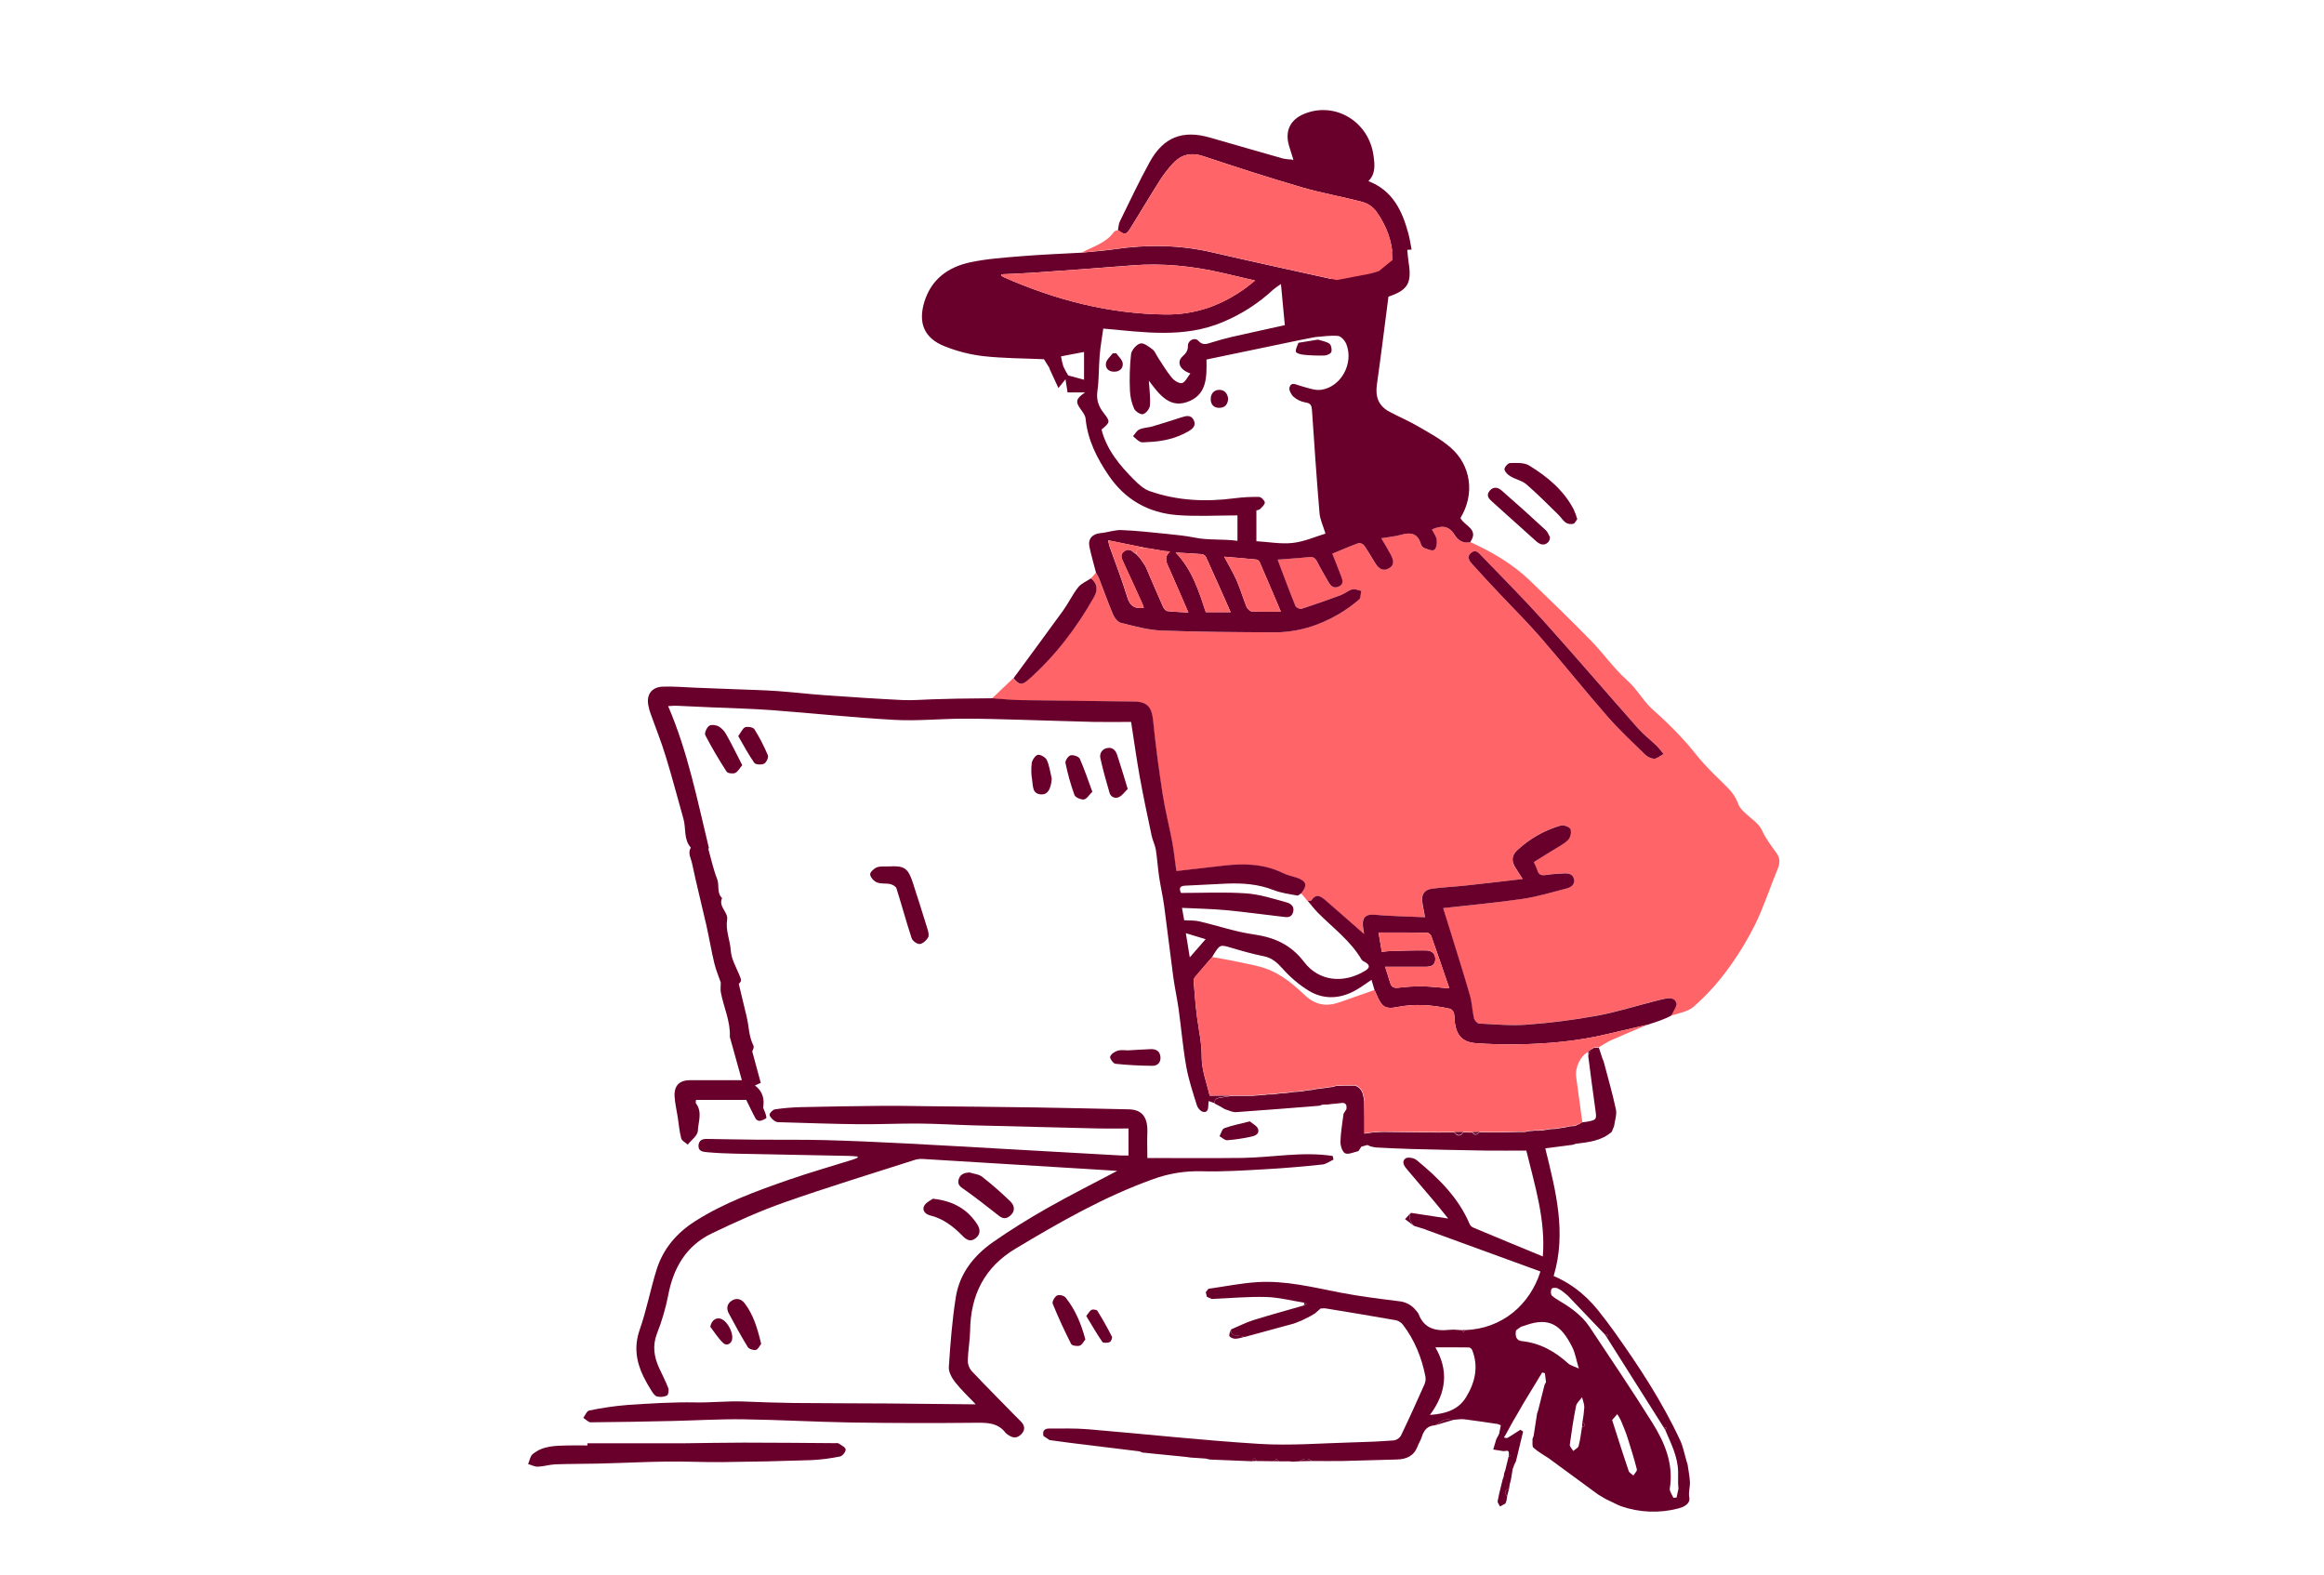
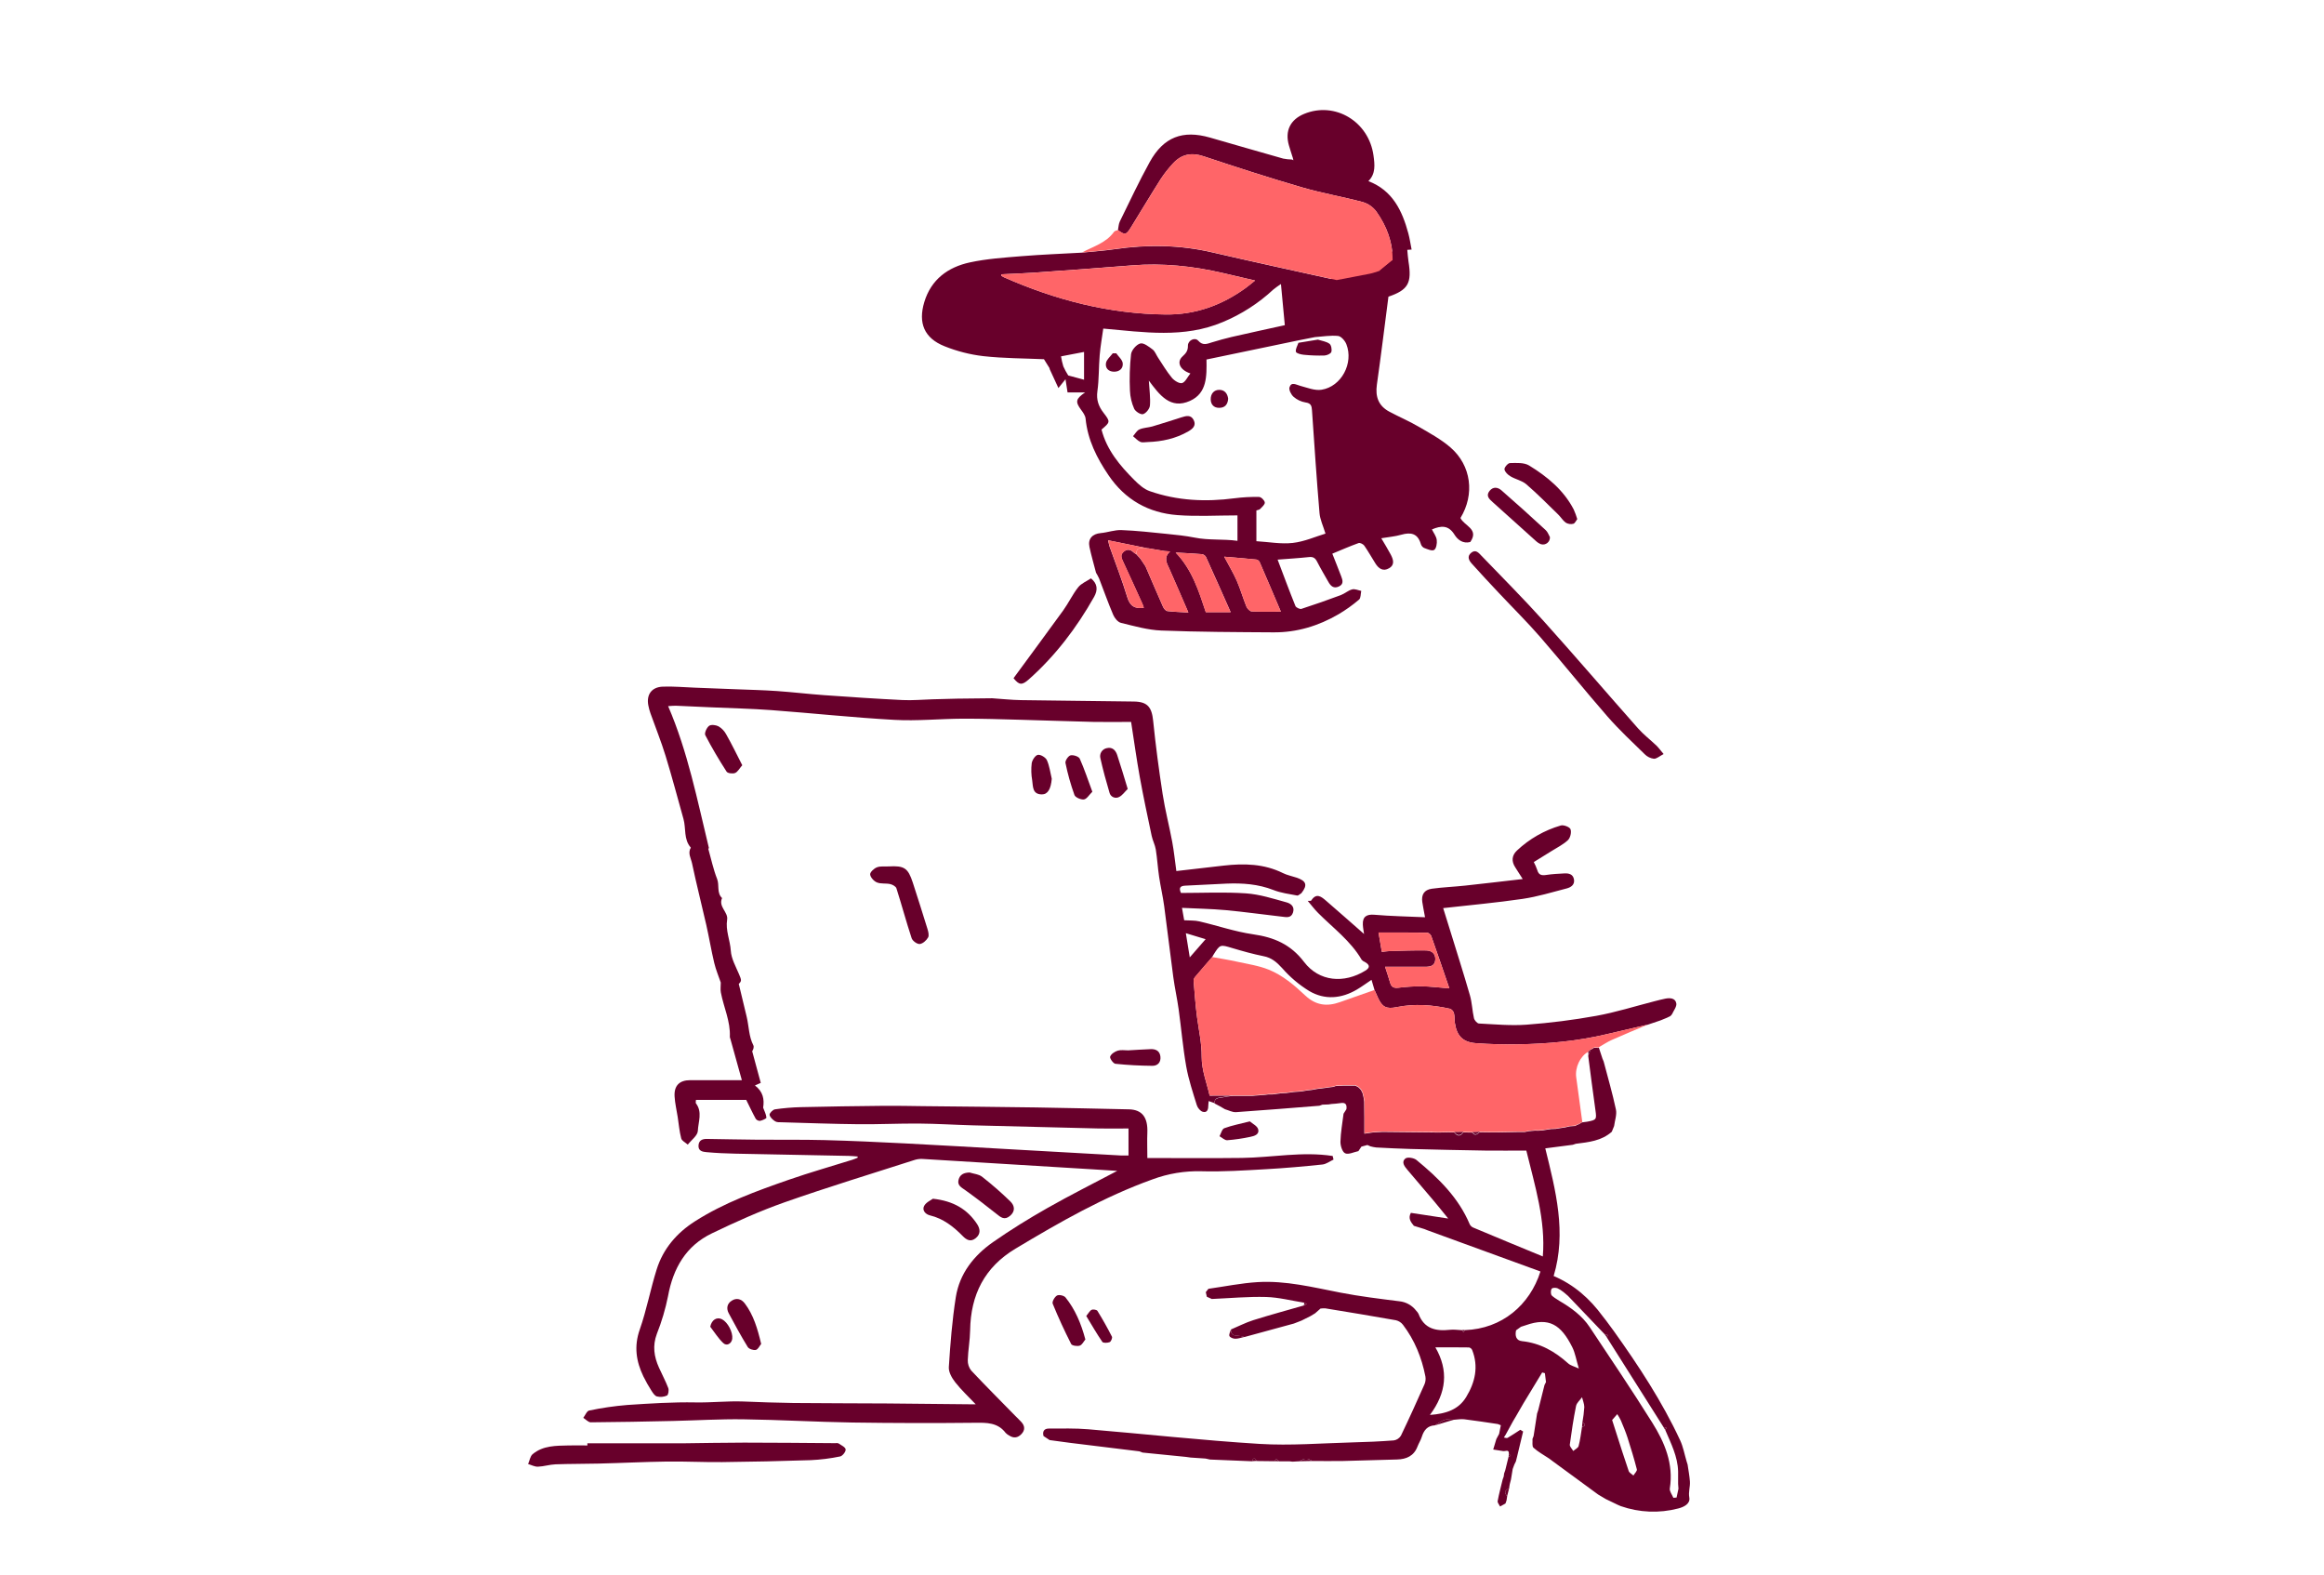
<svg xmlns="http://www.w3.org/2000/svg" width="763" height="517" viewBox="0 0 763 517" fill="none">
  <g clip-path="url(#clip0_2401_19774)">
    <path d="M436.731 97.43L437.255 88.749L459.033 81.939L461.502 88.749L459.482 92.641L450.352 96.832L436.731 97.43Z" fill="#68002B" />
-     <path d="M358.174 189.859L359.798 187.998C360.18 188.622 360.523 189.268 360.827 189.932C362.367 193.899 363.78 197.921 365.449 201.834C365.901 202.902 366.964 204.211 367.978 204.462C372.344 205.53 376.769 206.805 381.218 206.982C393.493 207.474 405.793 207.499 418.088 207.577C425.707 207.622 432.804 205.456 439.365 201.671C441.763 200.259 444.034 198.642 446.153 196.838C446.768 196.321 446.645 194.948 446.881 193.968C445.897 193.781 444.779 193.26 443.888 193.476C442.579 193.826 441.472 194.869 440.177 195.351C435.895 196.946 431.589 198.467 427.238 199.87C426.706 200.037 425.461 199.451 425.269 198.93C423.236 193.949 421.376 188.909 419.407 183.687C422.852 183.416 426.327 183.194 429.743 182.845C431.141 182.692 431.795 183.229 432.391 184.395C433.543 186.654 434.852 188.825 436.097 191.045C436.855 192.379 437.83 193.279 439.488 192.521C441.147 191.763 440.788 190.469 440.291 189.184C439.306 186.674 438.322 184.169 437.367 181.733C440.236 180.546 443.081 179.301 445.995 178.248C446.487 178.076 447.511 178.597 447.86 179.099C449.17 180.975 450.287 182.988 451.508 184.927C452.585 186.65 454.077 187.649 456.026 186.502C457.975 185.355 457.37 183.549 456.518 181.969C455.583 180.197 454.515 178.524 453.442 176.668C455.819 176.264 457.97 176.097 460.003 175.516C463.094 174.63 465.372 175.024 466.401 178.469C466.473 178.749 466.6 179.012 466.774 179.242C466.948 179.473 467.166 179.667 467.415 179.813C468.518 180.231 470.043 180.95 470.787 180.512C471.53 180.074 471.771 178.322 471.653 177.224C471.5 176.033 470.629 174.931 470.068 173.779C473.075 172.494 475.521 172.302 477.451 175.452C478.524 177.18 480.256 178.509 482.653 177.913C489.834 181.171 496.597 185.099 502.311 190.592C509.039 197.059 515.748 203.551 522.269 210.225C526.418 214.468 529.864 219.454 534.274 223.372C537.64 226.359 539.604 230.371 542.99 233.265C546.31 236.178 549.469 239.268 552.455 242.523C554.887 245.097 556.978 247.991 559.346 250.609C561.59 253.07 563.987 255.408 566.389 257.731C568.225 259.503 569.756 261.334 570.666 263.859C571.257 265.503 572.906 266.871 574.323 268.087C575.972 269.499 577.645 270.671 578.625 272.841C579.781 275.391 581.578 277.68 583.217 279.973C584.477 281.716 584.438 283.31 583.63 285.24C581.101 291.328 579.097 297.667 576.188 303.564C573.491 308.939 570.322 314.065 566.719 318.881C563.573 323.12 559.984 327.012 556.014 330.491C554.045 332.214 550.885 332.573 548.267 333.553C548.5 333.351 548.704 333.117 548.872 332.859C549.404 331.687 550.447 330.398 550.26 329.345C549.955 327.602 548.208 327.484 546.652 327.794C545.446 328.035 544.255 328.35 543.069 328.655C536.705 330.28 530.41 332.273 523.962 333.444C516.418 334.803 508.809 335.767 501.164 336.334C495.967 336.722 490.696 336.22 485.464 335.955C484.868 335.925 483.987 334.896 483.825 334.193C483.259 331.732 483.204 329.128 482.506 326.711C480.424 319.476 478.125 312.305 475.91 305.109L473.749 298.076C482.609 297.091 491.232 296.309 499.776 295.054C504.698 294.33 509.502 292.854 514.33 291.609C515.704 291.249 516.998 290.452 516.693 288.655C516.388 286.859 515.015 286.578 513.518 286.687C511.55 286.805 509.581 286.893 507.651 287.179C506.175 287.41 505.112 287.277 504.649 285.604C504.334 284.694 503.95 283.809 503.502 282.956C505.584 281.671 507.504 280.495 509.408 279.299C511.21 278.162 513.188 277.202 514.695 275.75C515.472 274.997 515.905 273.156 515.531 272.177C515.251 271.434 513.257 270.676 512.337 270.951C506.971 272.535 502.054 275.365 497.99 279.21C496.267 280.849 496.119 282.759 497.443 284.767C498.177 285.884 498.881 287.026 499.87 288.577C493.289 289.33 487.137 290.053 480.985 290.727C477.333 291.121 473.651 291.244 470.024 291.756C467.513 292.111 466.544 293.725 466.908 296.151C467.125 297.584 467.4 299.011 467.804 301.118C462.065 300.862 456.607 300.768 451.183 300.301C448.658 300.079 447.245 300.901 447.383 303.524C447.432 304.617 447.659 305.7 447.782 306.61C443.613 302.958 439.469 299.287 435.275 295.669C433.735 294.34 432.105 293.026 430.447 295.625C430.319 295.827 429.689 295.713 429.29 295.743L427.193 293.282C429.29 290.59 428.872 289.261 425.569 288.153C424.093 287.661 422.537 287.341 421.14 286.677C414.928 283.601 408.372 283.463 401.698 284.216C396.599 284.787 391.505 285.387 386.145 286.007C385.697 282.769 385.372 279.545 384.782 276.37C383.797 271.153 382.454 266 381.646 260.758C380.416 252.775 379.348 244.752 378.536 236.715C378.083 232.241 376.72 230.43 372.246 230.361C359.882 230.174 347.518 230.1 335.154 229.898C331.99 229.849 328.83 229.499 325.67 229.288C328 227.07 330.329 224.851 332.659 222.633C334.505 224.902 335.405 225.04 337.674 223.027C346.406 215.27 353.37 206.106 359.099 195.957C360.512 193.624 360.345 191.586 358.174 189.859ZM546.19 247.523C545.072 246.194 544.526 245.417 543.852 244.772C541.839 242.852 539.599 241.14 537.763 239.067C527.427 227.378 517.264 215.511 506.824 203.901C500.214 196.557 493.235 189.549 486.374 182.432C485.523 181.546 484.484 180.256 483.032 181.447C481.58 182.638 482.304 184.016 483.268 185.089C486.143 188.293 489.086 191.443 492.039 194.589C496.597 199.446 501.356 204.137 505.722 209.162C513.179 217.751 520.281 226.645 527.762 235.209C531.577 239.574 535.844 243.546 539.998 247.602C540.804 248.415 541.859 248.935 542.995 249.079C543.901 249.113 544.846 248.222 546.19 247.523Z" fill="#FF6568" />
    <path d="M482.704 177.928C480.307 178.539 478.575 177.21 477.502 175.467C475.533 172.317 473.107 172.514 470.119 173.794C470.68 174.936 471.551 176.038 471.704 177.239C471.847 178.337 471.556 180.099 470.838 180.527C470.119 180.955 468.569 180.246 467.466 179.828C467.217 179.682 466.999 179.488 466.825 179.257C466.651 179.027 466.525 178.764 466.452 178.484C465.409 175.039 463.13 174.655 460.054 175.531C458.021 176.112 455.87 176.279 453.493 176.683C454.566 178.519 455.634 180.212 456.569 181.984C457.406 183.569 458.046 185.35 456.077 186.517C454.108 187.683 452.632 186.665 451.559 184.942C450.338 183.003 449.221 181.004 447.912 179.114C447.562 178.622 446.524 178.091 446.046 178.263C443.132 179.316 440.288 180.561 437.418 181.748C438.373 184.184 439.387 186.669 440.342 189.199C440.834 190.484 441.218 191.778 439.54 192.536C437.861 193.294 436.906 192.379 436.148 191.06C434.898 188.855 433.594 186.669 432.442 184.41C431.847 183.244 431.192 182.707 429.794 182.86C426.349 183.229 422.904 183.431 419.458 183.702C421.427 188.904 423.292 193.944 425.305 198.925C425.517 199.447 426.782 200.032 427.274 199.865C431.625 198.462 435.932 196.941 440.214 195.347C441.508 194.855 442.616 193.821 443.925 193.472C444.816 193.235 445.894 193.757 446.917 193.964C446.696 194.948 446.804 196.316 446.189 196.833C444.07 198.637 441.799 200.254 439.402 201.666C432.841 205.471 425.743 207.637 418.124 207.573C405.82 207.494 393.515 207.459 381.255 206.977C376.825 206.8 372.395 205.525 368.015 204.457C367.001 204.206 365.938 202.897 365.485 201.829C363.812 197.916 362.404 193.895 360.863 189.928C360.56 189.263 360.216 188.617 359.835 187.993C359.111 185.168 358.284 182.368 357.679 179.518C357.118 176.855 358.663 175.236 361.375 174.99C363.669 174.788 365.948 173.907 368.212 174.005C373.163 174.193 378.11 174.754 383.046 175.251C386.113 175.561 389.199 175.871 392.216 176.471C396.887 177.407 401.621 176.875 406.278 177.534V169.182C399.535 169.182 392.988 169.586 386.516 169.084C377.071 168.355 369.403 164.053 363.979 156.055C360.115 150.371 357.088 144.395 356.414 137.416C356.311 136.383 355.543 135.349 354.893 134.463C353.018 131.889 353.126 130.954 356.252 128.818H350.493C350.227 127.12 350.001 125.801 349.819 124.482L350.769 124.565L350.611 123.217L355.907 124.644V115.529L348.352 116.976C348.522 118.092 348.774 119.194 349.105 120.273C349.567 121.295 350.101 122.282 350.705 123.227C350.744 123.674 350.769 124.122 350.793 124.565L349.809 124.501L347.491 127.376C346.3 124.787 345.423 122.872 344.537 120.977H344.656L342.746 117.916C336.2 117.625 329.481 117.645 322.847 116.907C318.474 116.394 314.189 115.301 310.104 113.658C303.435 111.001 301.383 106.039 303.46 99.154C305.709 91.707 311.246 87.691 318.402 86.14C323.954 84.934 329.723 84.565 335.398 84.093C341.993 83.551 348.613 83.31 355.218 82.936C358.791 82.567 362.384 82.321 365.938 81.804C376.667 80.239 387.299 80.367 397.93 82.833C411.554 85.993 425.227 88.936 438.88 91.973C438.27 93.641 439.18 94.586 440.603 94.837C442.428 95.214 444.298 95.32 446.155 95.152C448.074 94.906 449.925 94.079 451.741 93.523C452.642 93.523 453.769 93.833 454.576 93.459C456.175 92.716 457.529 91.49 459.109 90.654C460.807 89.733 460.748 88.316 460.33 86.869C459.877 85.318 458.651 85.043 457.209 85.451C457.293 79.496 455.24 74.19 451.864 69.44C450.767 67.959 449.219 66.873 447.454 66.344C440.819 64.568 434.012 63.416 427.427 61.491C416.599 58.332 405.844 54.852 395.129 51.283C391.118 49.95 387.875 50.634 385.113 53.656C383.597 55.275 382.224 57.022 381.009 58.878C377.676 64.135 374.487 69.48 371.219 74.771C369.742 77.143 369.25 77.232 367.04 75.524C367.237 74.574 367.242 73.555 367.656 72.694C370.865 66.172 373.946 59.572 377.455 53.213C382.003 44.969 388.283 42.582 397.28 45.17C405.288 47.469 413.286 49.797 421.299 52.061C422.237 52.244 423.189 52.344 424.144 52.361L424.636 52.608C424.582 52.361 424.528 52.115 424.469 51.874C424.031 50.476 423.563 49.093 423.16 47.691C421.811 42.965 423.612 39.269 428.16 37.389C438.27 33.21 449.393 39.85 450.934 51.023C451.347 54.015 451.706 57.042 449.26 59.454C457.229 62.515 460.364 69.165 462.382 76.636C462.835 78.314 463.076 80.047 463.45 81.922L462.032 82.016C462.165 83.305 462.224 84.6 462.431 85.87C463.583 92.977 462.288 95.172 455.841 97.387C454.576 107.122 453.409 116.71 452.046 126.273C451.485 130.245 452.597 133.247 456.141 135.133C459.306 136.831 462.638 138.228 465.744 140.054C469.337 142.146 473.072 144.164 476.188 146.856C483.078 152.807 484.225 162.287 479.49 170.034C480.672 172.618 485.726 173.631 482.704 177.928ZM374.084 183.022L374.039 182.978L374.531 183.564L374.467 183.505L375.097 184.425L376.082 185.902C377.991 190.331 379.877 194.761 381.84 199.191C382.096 199.772 382.707 200.529 383.233 200.593C385.438 200.869 387.663 200.913 390.153 201.056C388.003 196.1 386.004 191.444 383.952 186.817C383.11 184.912 381.865 183.072 384.154 181.019L382.323 180.886L377.071 179.995C376.934 179.954 376.79 179.943 376.648 179.961L363.782 177.347C364.023 178.332 364.117 178.858 364.274 179.37C366.243 184.927 368.394 190.42 370.102 196.051C370.993 199.004 372.612 199.919 375.516 199.496C375.353 199.004 375.23 198.561 375.024 198.133C372.956 193.585 370.904 189.032 368.792 184.509C368.207 183.259 367.611 182.112 369.019 181.019C370.427 179.927 371.445 180.616 372.464 181.566C372.659 181.714 372.866 181.844 373.084 181.954L373.522 182.447L374.084 183.022ZM431.704 110.661L426.211 111.744L396.104 118.014C396.188 123.468 396.321 129.064 390.69 131.594C384.237 134.493 380.684 129.625 377.179 124.939C377.352 127.892 377.74 130.526 377.539 133.1C377.46 134.158 376.269 135.659 375.284 135.95C374.512 136.176 372.769 135.078 372.361 134.163C371.531 132.299 371.062 130.295 370.978 128.257C370.787 124.262 370.907 120.258 371.337 116.282C371.5 114.933 373.094 113.092 374.374 112.748C375.481 112.453 377.194 113.801 378.41 114.717C379.207 115.317 379.581 116.464 380.172 117.35C381.648 119.594 383.036 121.947 384.744 124.014C385.517 124.949 387.171 125.983 388.081 125.751C389.149 125.456 389.843 123.783 390.823 122.587C387.318 121.44 386.241 118.821 388.229 117.01C389.376 115.962 390.035 115.135 390.011 113.481C389.981 111.724 392.285 110.602 393.392 111.837C394.967 113.604 396.375 112.822 397.989 112.354C400.105 111.724 402.222 111.099 404.387 110.607C410.171 109.283 415.974 108.033 421.821 106.743C421.412 102.353 421.009 98.066 420.551 93.237C419.686 93.794 418.851 94.397 418.051 95.044C413.191 99.565 407.564 103.184 401.434 105.729C388.706 111.104 375.604 109.047 362.217 107.86C361.828 110.681 361.292 113.634 361.041 116.612C360.706 120.549 360.839 124.487 360.292 128.385C359.894 131.229 360.642 133.351 362.33 135.536C364.619 138.489 364.491 138.593 361.641 140.999C363.369 147.728 367.66 152.812 372.405 157.562C373.882 159.038 375.565 160.559 377.455 161.218C386.501 164.383 395.843 164.802 405.308 163.561C407.978 163.218 410.669 163.073 413.36 163.128C414.044 163.128 415.157 164.226 415.245 164.92C415.334 165.614 414.359 166.396 413.739 167.061C413.449 167.366 412.883 167.41 412.489 167.553V177.653C416.545 177.894 420.566 178.662 424.449 178.219C428.332 177.776 431.93 176.132 435.174 175.162C434.401 172.608 433.363 170.501 433.205 168.321C432.255 157.133 431.512 145.931 430.744 134.729C430.646 133.252 430.439 132.362 428.638 132.11C427.177 131.873 425.813 131.23 424.7 130.255C423.903 129.551 423.091 127.971 423.361 127.13C423.972 125.24 425.497 126.278 426.836 126.637C429.154 127.248 431.65 128.291 433.879 127.937C440.406 126.903 444.471 119.22 442.03 112.984C441.587 111.857 440.312 110.38 439.303 110.277C436.808 110.026 434.249 110.484 431.704 110.661ZM328.792 90.038C328.792 90.206 328.758 90.373 328.738 90.531C329.014 90.683 329.275 90.86 329.56 90.988C346.501 98.465 364.097 103.042 382.716 103.229C392.511 103.327 401.188 100.182 409.029 94.478C409.915 93.833 410.751 93.119 412.056 92.086C408.118 91.165 404.826 90.378 401.508 89.625C391.664 87.336 381.678 86.293 371.539 87.12C360.711 88.006 349.838 88.764 338.986 89.531C335.609 89.768 332.203 89.871 328.802 90.038H328.792ZM401.917 182.742C403.438 185.611 404.914 188.048 406.046 190.617C407.252 193.378 408.074 196.307 409.211 199.102C409.487 199.776 410.318 200.657 410.929 200.692C414.01 200.854 417.101 200.766 420.512 200.766C418.1 195.101 415.855 189.79 413.557 184.499C413.451 184.296 413.302 184.118 413.121 183.977C412.941 183.836 412.732 183.735 412.509 183.682C409.029 183.313 405.564 183.047 401.917 182.742ZM404.048 200.953C401.252 194.672 398.634 188.722 395.927 182.806C395.784 182.567 395.591 182.362 395.361 182.206C395.13 182.051 394.868 181.948 394.593 181.905C391.812 181.669 389.021 181.551 385.999 181.378C391.463 187.063 393.599 194.097 395.892 200.953H404.048Z" fill="#68002B" />
    <path d="M495.382 477.281C495.471 475.617 494.295 476.439 493.566 476.341C492.454 476.188 491.347 475.996 490.239 475.824L491.273 472.379L492.178 470.695C492.369 469.75 492.557 468.802 492.744 467.85L491.76 467.457C488.098 466.925 484.436 466.334 480.764 465.891C479.613 465.754 478.417 465.99 477.245 466.059C476.261 466.059 475.222 465.788 474.356 466.059C473.195 466.443 472.171 467.25 471.088 467.88C468.627 467.993 467.461 469.519 466.781 471.699C466.447 472.782 465.797 473.752 465.393 474.815C464.207 477.945 461.746 479.008 458.66 479.092C452.754 479.259 446.848 479.441 440.942 479.584C437.541 479.648 434.135 479.584 430.734 479.584C430.189 479.096 429.479 478.833 428.747 478.85C428.016 478.866 427.318 479.161 426.796 479.673L424.335 479.806L423.351 479.692H419.906L419.069 478.856L418.429 479.663L412.523 479.594C411.967 478.457 411.469 478.491 411.046 479.673L397.265 479.107L395.788 478.782L390.866 478.452L389.39 478.245L375.116 476.818L374.098 476.419C366.524 475.494 358.95 474.565 351.373 473.634C349.114 473.353 346.86 473.028 344.606 472.723L342.603 471.399C342.189 469.873 342.799 468.938 344.345 468.938C348.652 468.938 352.983 468.81 357.275 469.169C376.032 470.735 394.755 472.817 413.537 473.973C423.641 474.593 433.834 473.752 443.983 473.481C448.531 473.373 453.079 473.171 457.612 472.826C458.09 472.754 458.546 472.577 458.948 472.309C459.35 472.042 459.689 471.689 459.94 471.276C462.622 465.699 465.167 460.064 467.677 454.414C468.026 453.596 468.13 452.695 467.977 451.82C466.767 445.648 464.453 439.924 460.629 434.893C460.058 434.141 459.244 433.609 458.326 433.387C450.613 432.014 442.881 430.754 435.149 429.484C434.61 429.452 434.069 429.473 433.534 429.548L431.767 431.104L430.237 432.029L427.283 433.505L424.822 434.46L408.58 438.89C407.853 438.667 407.104 438.524 406.346 438.462C404.869 438.491 404.057 437.97 404.146 436.409C406.607 435.381 408.969 434.145 411.484 433.353C416.987 431.625 422.558 430.119 428.1 428.525L429.026 428.032L428.223 427.629C424.045 426.969 419.856 425.867 415.683 425.749C409.776 425.586 403.796 426.147 397.856 426.403L396.217 425.67L395.877 424.164L396.738 423.061C402.118 422.303 407.483 421.196 412.892 420.866C422.12 420.305 431.058 422.569 440.051 424.311C446.449 425.557 452.941 426.334 459.413 427.151C460.507 427.262 461.566 427.597 462.523 428.136C463.481 428.674 464.318 429.405 464.98 430.282C465.272 430.572 465.519 430.903 465.713 431.266C467.544 436.188 471.398 437.034 476.025 436.518C477.309 436.37 478.638 436.592 479.962 436.641L480.454 437.271L480.947 436.621C493.113 436.208 502.273 428.367 505.748 417.377L468.627 403.841L467.643 403.448L464.197 402.389C463.154 401.134 462.229 399.86 463.213 398.132L475.469 399.997C473.682 397.807 472.23 395.976 470.724 394.19C467.869 390.808 464.97 387.461 462.125 384.075C461.175 382.938 459.94 381.481 461.436 380.275C462.111 379.739 464.202 380.083 465.039 380.768C472.22 386.674 478.82 393.072 482.531 401.878C482.775 402.368 483.188 402.754 483.693 402.965C491.268 406.164 498.862 409.27 506.526 412.44C507.51 400.627 503.912 389.159 501.112 377.686C496.505 377.686 492.036 377.746 487.567 377.686C479.406 377.555 471.247 377.38 463.09 377.16C459.33 377.061 455.574 376.865 451.819 376.668C451.177 376.591 450.542 376.466 449.919 376.294L448.935 375.856L446.966 376.392L445.982 377.869C444.505 378.169 442.753 379.084 441.636 378.582C440.7 378.169 440.056 376.077 440.085 374.753C440.164 371.692 440.735 368.64 441.104 365.584C441.419 365.091 441.734 364.599 442.044 364.107C442.256 362.601 441.788 361.794 440.075 362.104C439.13 362.276 438.156 362.301 437.196 362.389L436.133 362.547L434.164 362.616L433.18 362.97C424.055 363.689 414.934 364.447 405.804 365.072C404.618 365.15 403.388 364.456 402.177 364.117L400.572 363.182L398.717 362.197C398.677 360.268 400.248 360.47 401.419 360.229C402.477 359.997 403.565 359.879 404.638 359.736H409.028H409.565H411.012L415.441 359.387L416.426 359.259H416.962H417.809L420.353 358.905L422.322 358.801L424.754 358.467L427.214 358.289L429.183 357.95L430.66 357.792L432.629 357.428L433.613 357.335L436.566 356.926L437.841 356.764L438.525 356.493L439.544 356.439H440.036L441.02 356.37H444.958L445.942 356.896L446.405 357.335L446.434 357.364L446.818 357.802C446.886 357.83 446.94 357.881 446.972 357.946C447.004 358.012 447.011 358.087 446.991 358.156L447.325 358.786C447.591 359.712 447.777 360.659 447.881 361.617C447.955 365.126 447.921 368.64 447.931 372.149L450.884 371.721L453.788 371.569H454.354L469.612 371.726H470.074L472.092 371.765L475.503 371.697L477.472 371.746C478.456 373.065 479.44 373.094 480.425 371.716L483.378 371.775C484.244 373.001 485.017 372.351 485.795 371.662L489.279 371.716H491.701L498.099 371.598H499.576H500.56L502.002 371.313L504.015 371.14L504.97 371.175L506.447 371.071L508.416 370.747L509.4 370.609C509.556 370.621 509.712 370.621 509.868 370.609L510.798 370.565L512.314 370.318L513.835 370.092L515.311 369.743L517.236 369.6L517.728 369.255L518.22 369.108L518.712 368.842L519.406 368.424C519.972 368.35 520.538 368.305 521.094 368.207C524.171 367.641 524.23 367.434 523.806 364.452C522.955 358.496 522.212 352.526 521.429 346.561C521.685 345.916 521.921 345.271 522.202 344.621C522.219 344.559 522.26 344.506 522.316 344.473C522.373 344.441 522.439 344.432 522.502 344.449L523.176 344.045L523.29 343.922L523.452 343.947L524.673 343.977C524.72 343.982 524.767 343.972 524.809 343.951C524.851 343.929 524.886 343.895 524.909 343.854C525.307 345.059 525.701 346.27 526.1 347.481L526.508 348.465C527.877 353.702 529.407 358.91 530.53 364.215C530.889 365.904 530.16 367.823 529.934 369.629L529.166 371.519C525.79 374.517 521.552 374.93 517.354 375.457L516.369 375.787L507.338 376.958C510.753 390.848 514.376 404.58 510.084 418.863C516.778 421.708 521.97 426.305 526.193 432.083C526.553 432.541 526.912 433.003 527.276 433.461L528.699 435.391L529.791 436.867C537.957 448.301 545.664 460 551.615 472.797C552.629 474.977 553.052 477.433 553.751 479.766L554.061 480.751C554.327 482.606 554.691 484.457 554.819 486.322C554.942 488.055 554.278 489.684 554.622 491.584C554.996 493.621 552.86 494.709 550.946 495.182C544.732 496.798 538.177 496.525 532.119 494.399L531.135 493.976L527.197 492.076L524.702 490.599L509.971 479.801L508.553 478.747C506.831 477.601 504.975 476.597 503.459 475.223C502.923 474.731 503.218 473.343 503.134 472.364L503.504 471.379C503.887 468.918 504.268 466.457 504.645 463.997C504.759 463.662 504.877 463.322 504.99 462.983C505.682 460.207 506.378 457.432 507.077 454.66L507.569 453.675C507.446 452.691 507.323 451.731 507.205 450.757L506.319 450.52C504.586 453.375 502.856 456.228 501.126 459.08L500.181 460.635L497.671 464.981L496.741 466.546L494.339 470.927C494.142 471.242 493.945 471.557 493.743 471.872C494.152 471.926 494.669 472.162 494.949 471.995C496.382 471.168 497.745 470.233 499.138 469.337C499.443 469.529 499.748 469.721 500.058 469.908L498.05 478.275C497.927 478.767 497.804 479.259 497.676 479.751C497.519 480.081 497.366 480.416 497.184 480.736L496.638 482.212C496.451 483.364 496.262 484.513 496.072 485.658C495.944 486.15 495.816 486.642 495.693 487.134C495.569 487.626 495.54 488.119 495.461 488.611C494.093 489.157 493.729 489.955 494.831 491.121L494.61 492.553C494.492 492.883 494.378 493.218 494.265 493.538L492.493 494.522C492.213 493.922 491.602 493.267 491.701 492.74C492.139 490.358 492.779 488.01 493.345 485.648L493.694 484.663L493.822 483.679L494.177 482.695C494.538 481.221 494.9 479.745 495.264 478.265L495.998 477.827L495.382 477.281ZM519.396 468.421C520.582 468.023 520.642 467.53 519.524 466.945C519.83 465.273 520.038 463.586 520.149 461.89C520.149 460.817 519.657 459.734 519.406 458.656C518.727 459.611 517.649 460.487 517.437 461.536C516.586 465.724 515.961 469.962 515.39 474.2C515.306 474.839 516.118 475.592 516.522 476.296C517.127 475.76 518.107 475.312 518.274 474.677C518.83 472.634 519.047 470.518 519.396 468.426V468.421ZM499.364 435.519L497.75 436.68C497.341 438.442 497.75 440.047 499.674 440.244C505.654 440.859 510.502 443.635 514.853 447.553C515.651 448.271 516.857 448.537 518.353 449.231C517.501 446.396 517.162 444.142 516.192 442.207C512.481 434.785 508.529 432.334 500.984 435.002C500.447 435.204 499.906 435.346 499.364 435.523V435.519ZM546.181 468.495C539.947 458.651 533.722 448.808 527.508 438.964L527.965 438.295L526.764 437.911L514.799 425.389L513.347 424.159C512.723 423.648 512.039 423.215 511.31 422.869C510.744 422.677 509.769 422.668 509.459 423.012C509.149 423.357 509.105 424.331 509.277 424.937C509.405 425.384 510.05 425.69 510.463 426.059L511.999 427.043C515.843 429.297 519.431 431.891 521.921 435.642C528.846 446.056 535.845 456.422 542.475 467.019C546.545 473.52 549.508 480.519 548.224 488.591C548.076 489.531 548.972 490.639 549.385 491.667L550.439 491.584C550.649 490.599 550.857 489.63 551.064 488.675L550.946 487.11C550.946 485.741 550.946 484.373 550.946 483.01C550.822 478.088 548.608 473.83 546.747 469.455L547.116 468.697L546.181 468.495ZM469.454 464.464C474.809 464.09 478.894 462.697 481.385 458.558C484.289 453.764 485.504 448.616 483.324 443.133C483.227 442.925 483.083 442.742 482.904 442.6C482.725 442.457 482.515 442.358 482.29 442.311C478.747 442.252 475.203 442.276 471.251 442.276C475.656 449.886 474.903 457.19 469.454 464.474V464.464ZM529.279 466.128L530.579 470.178C531.942 474.416 533.271 478.669 534.723 482.877C534.935 483.477 535.742 483.861 536.273 484.353C536.672 483.669 537.538 482.877 537.401 482.331C536.51 478.826 535.432 475.366 534.344 471.926C533.724 470.006 532.931 468.141 532.154 466.275C531.805 465.56 531.411 464.868 530.973 464.203C530.407 464.863 529.845 465.503 529.279 466.138V466.128Z" fill="#68002B" />
    <path d="M404.637 359.641C403.564 359.808 402.477 359.926 401.418 360.133C400.247 360.394 398.677 360.192 398.716 362.101L396.831 361.432C396.782 361.983 396.713 362.382 396.708 362.781C396.708 364.026 396.462 365.36 394.902 364.961C394.095 364.754 393.199 363.667 392.933 362.795C391.639 358.592 390.221 354.384 389.453 350.072C388.356 343.856 387.829 337.541 386.963 331.281C386.471 327.752 385.683 324.262 385.206 320.733C384.157 312.971 383.267 305.185 382.213 297.423C381.78 294.199 381.027 291.025 380.55 287.811C380.107 284.858 379.939 281.821 379.462 278.858C379.216 277.322 378.423 275.905 378.104 274.354C376.75 267.956 375.382 261.557 374.215 255.12C373.152 249.243 372.345 243.307 371.356 236.973C367.418 236.973 363.22 237.051 359.051 236.973C351.078 236.791 343.104 236.481 335.131 236.274C328.757 236.106 322.378 235.885 316.004 235.914C308.553 235.949 301.071 236.717 293.649 236.303C280.168 235.56 266.726 234.108 253.255 233.104C246.63 232.612 239.966 232.479 233.346 232.179C229.542 232.007 225.737 231.82 221.933 231.662C221.219 231.632 220.5 231.731 219.358 231.795C225.855 246.89 228.941 262.719 232.741 278.356C232.775 278.508 232.288 278.789 232.529 278.572C233.514 282.087 234.208 285.414 235.438 288.524C236.255 290.592 235.231 293.067 237.067 294.805C235.773 297.62 239.12 299.436 238.731 301.848C238.15 305.421 239.715 308.635 239.932 312.076C240.094 314.694 241.566 317.263 242.629 319.783C243.461 321.752 243.53 322.008 242.55 322.978C243.485 326.876 244.327 330.36 245.154 333.806C245.892 336.901 245.828 340.175 247.324 343.113C247.6 343.649 247.364 344.447 246.955 345.082C247.881 348.527 248.811 351.933 249.766 355.467L247.856 356.308C250.553 358.356 250.981 360.881 250.553 363.598C250.952 364.705 251.538 365.773 251.626 366.886C251.626 367.196 250.302 367.776 249.525 367.939C249.25 367.947 248.977 367.887 248.731 367.765C248.485 367.644 248.272 367.463 248.112 367.24C247.054 365.325 246.143 363.337 245.001 361.058H228.484C228.484 361.55 228.346 361.988 228.484 362.19C230.679 365.04 229.242 368.269 229.109 371.222C229.04 372.772 226.973 374.229 225.806 375.73C225.063 375.061 223.867 374.505 223.655 373.697C223.055 371.414 222.863 369.027 222.499 366.679C222.149 364.425 221.608 362.19 221.475 359.926C221.263 356.358 223.074 354.581 226.608 354.576C232.259 354.576 237.929 354.576 243.559 354.576C242.403 350.397 241.098 345.717 239.804 341.06C239.707 340.833 239.644 340.592 239.617 340.347C239.853 335.238 237.584 330.641 236.664 325.768C236.482 324.784 236.639 323.721 236.639 322.53C235.975 320.561 235.039 318.38 234.493 316.087C233.509 311.953 232.82 307.749 231.88 303.605C230.349 296.852 228.626 290.144 227.199 283.366C226.859 281.737 225.722 280.029 226.805 278.243C224.393 275.511 225.274 271.943 224.393 268.827C222.454 261.936 220.638 255.011 218.532 248.155C217.08 243.425 215.214 238.804 213.56 234.157C213.259 233.311 213.024 232.442 212.857 231.559C212.172 228.01 213.939 225.529 217.631 225.396C221.115 225.273 224.62 225.598 228.114 225.731C232.616 225.899 237.118 226.072 241.62 226.253C246.099 226.43 250.578 226.529 255.047 226.839C260.23 227.198 265.383 227.823 270.57 228.192C279.13 228.802 287.694 229.378 296.258 229.797C299.56 229.959 302.883 229.644 306.195 229.551C308.863 229.477 311.525 229.383 314.193 229.339C318.042 229.275 321.891 229.25 325.735 229.211C328.895 229.423 332.055 229.772 335.219 229.821C347.583 230.023 359.947 230.097 372.311 230.284C376.785 230.353 378.148 232.164 378.601 236.638C379.413 244.675 380.481 252.698 381.711 260.681C382.518 265.923 383.877 271.076 384.847 276.294C385.437 279.468 385.762 282.692 386.21 285.931C391.57 285.31 396.664 284.71 401.763 284.139C408.437 283.386 414.993 283.524 421.204 286.6C422.583 287.284 424.158 287.584 425.634 288.077C428.937 289.184 429.355 290.537 427.258 293.205C426.766 293.476 426.274 294.042 425.861 293.963C423.247 293.471 420.55 293.121 418.104 292.162C413.083 290.193 407.92 289.843 402.659 290.055C398.155 290.237 393.657 290.547 389.153 290.724C387.49 290.798 386.958 291.428 387.721 293.121C394.848 293.121 401.994 292.767 409.072 293.254C413.561 293.559 417.995 294.997 422.386 296.207C423.675 296.557 425.137 297.512 424.527 299.495C423.916 301.479 422.302 301.065 420.884 300.903C414.708 300.204 408.55 299.328 402.363 298.757C397.678 298.329 392.963 298.265 388.061 298.014C388.361 299.727 388.602 301.065 388.784 302.084C390.595 302.207 392.229 302.084 393.76 302.453C399.666 303.826 405.42 305.825 411.371 306.686C418.237 307.67 423.705 309.944 428.144 315.772C433.101 322.274 441.291 322.918 448.26 318.622C449.855 317.637 449.781 316.707 448.048 315.747C447.669 315.605 447.331 315.372 447.064 315.068C443.446 308.842 437.673 304.634 432.722 299.658C431.501 298.432 430.467 297.024 429.345 295.72C429.744 295.691 430.374 295.804 430.502 295.602C432.16 293.003 433.79 294.317 435.33 295.646C439.524 299.264 443.668 302.936 447.837 306.588C447.714 305.677 447.487 304.619 447.438 303.502C447.32 300.878 448.713 300.056 451.238 300.278C456.652 300.745 462.12 300.839 467.859 301.095C467.475 298.988 467.18 297.561 466.963 296.129C466.599 293.697 467.568 292.088 470.079 291.733C473.706 291.241 477.388 291.099 481.04 290.705C487.192 290.045 493.344 289.307 499.925 288.554C498.94 287.004 498.232 285.862 497.498 284.744C496.174 282.736 496.322 280.807 498.045 279.188C502.124 275.354 507.052 272.539 512.426 270.973C513.347 270.697 515.34 271.465 515.621 272.199C515.995 273.183 515.562 275.019 514.784 275.772C513.263 277.204 511.285 278.188 509.473 279.32C507.569 280.521 505.649 281.693 503.567 282.977C504.015 283.83 504.398 284.715 504.714 285.625C505.177 287.299 506.22 287.432 507.716 287.2C509.65 286.9 511.624 286.812 513.583 286.708C515.06 286.62 516.453 286.94 516.758 288.677C517.063 290.414 515.773 291.261 514.395 291.63C509.567 292.88 504.758 294.357 499.841 295.075C491.297 296.33 482.684 297.093 473.814 298.097L476.005 305.131C478.219 312.327 480.518 319.498 482.6 326.733C483.299 329.15 483.353 331.748 483.919 334.214C484.076 334.918 484.962 335.947 485.558 335.976C490.79 336.242 496.061 336.744 501.259 336.355C508.903 335.789 516.513 334.825 524.057 333.466C530.504 332.295 536.8 330.301 543.164 328.677C544.35 328.372 545.541 328.057 546.747 327.816C548.302 327.506 550.049 327.624 550.354 329.366C550.541 330.424 549.498 331.709 548.966 332.88C548.798 333.139 548.594 333.372 548.361 333.574L548.391 333.545L547.283 334.086L545.147 334.962L540.895 336.395L540.944 336.365C536.514 337.399 532.05 338.403 527.61 339.461C517.944 341.769 508.115 342.67 498.212 342.818C493.654 342.886 489.082 342.773 484.539 342.434C480.242 342.109 478.278 340.017 477.648 335.769C477.496 334.716 477.614 333.609 477.353 332.595C477.265 332.275 477.106 331.978 476.888 331.728C476.67 331.477 476.398 331.279 476.093 331.148C470.285 329.853 464.433 329.41 458.542 330.606C455.156 331.295 453.787 330.606 452.37 327.437C452.002 326.62 451.636 325.799 451.272 324.976C450.957 323.888 450.637 322.8 450.288 321.639C448.609 322.761 447.098 323.878 445.489 324.828C440.38 327.835 434.951 328.308 429.852 325.32C426.525 323.282 423.528 320.75 420.963 317.81C419.167 315.841 417.469 314.364 414.816 313.872C411.371 313.173 407.989 312.233 404.632 311.229C400.552 310.008 400.572 309.93 398.303 313.562C398.175 313.769 398.072 313.995 397.953 314.212C396.088 316.367 394.208 318.513 392.372 320.699C392.061 321.057 391.887 321.514 391.88 321.988C392.215 326 392.495 330.021 393.022 334.007C393.588 338.285 394.562 342.419 394.528 346.863C394.493 351.308 396.26 355.664 397.141 359.66L404.637 359.641ZM453.674 312.464C454.717 312.356 455.594 312.204 456.47 312.179C460.407 312.08 464.345 311.913 468.248 311.987C469.901 312.016 471.284 312.888 471.23 314.891C471.171 317.007 469.675 317.352 467.987 317.352C463.661 317.352 459.339 317.352 454.742 317.352C455.318 319.143 455.918 320.896 456.435 322.677C456.829 324.046 457.661 324.375 459.014 324.238C461.532 323.922 464.066 323.757 466.604 323.745C469.596 323.799 472.589 324.178 475.842 324.434C473.829 318.582 471.905 312.853 469.862 307.159C469.73 306.893 469.537 306.662 469.298 306.485C469.059 306.309 468.782 306.192 468.489 306.145C463.282 306.071 458.069 306.1 452.586 306.1C452.985 308.463 453.31 310.358 453.674 312.464ZM395.822 308.296L389.33 306.327C389.759 308.985 390.147 311.386 390.615 314.266L395.822 308.296Z" fill="#68002B" />
    <path d="M451.262 324.967C451.627 325.79 451.992 326.611 452.36 327.428C453.777 330.587 455.146 331.286 458.532 330.597C464.438 329.401 470.276 329.844 476.083 331.139C476.388 331.27 476.66 331.468 476.878 331.719C477.096 331.969 477.255 332.265 477.343 332.586C477.604 333.6 477.486 334.707 477.639 335.76C478.259 340.008 480.223 342.1 484.529 342.425C489.072 342.764 493.645 342.877 498.202 342.808C508.105 342.661 517.934 341.76 527.601 339.452C532.03 338.394 536.49 337.389 540.934 336.356C536.997 338.019 533.059 339.639 529.186 341.366C527.709 342.016 526.385 342.927 524.992 343.719C524.969 343.76 524.935 343.794 524.893 343.816C524.851 343.838 524.803 343.847 524.756 343.842L523.535 343.813L523.373 343.788L523.26 343.911L522.585 344.315C522.523 344.298 522.456 344.307 522.4 344.339C522.344 344.371 522.302 344.424 522.285 344.487L521.468 345.255C518.815 346.652 517.038 350.418 517.496 353.666C518.17 358.539 518.825 363.411 519.489 368.289L518.795 368.707L518.303 368.973L517.811 369.121L517.319 369.465L515.394 369.608L513.918 369.958L512.397 370.184L510.881 370.43L509.951 370.474H509.483L508.499 370.612L506.53 370.937L505.054 371.04L504.099 371.006L502.086 371.178L500.644 371.464H499.659H498.183L491.784 371.582H489.363L485.878 371.528L483.461 371.641L480.508 371.582L477.555 371.611L475.586 371.562L472.175 371.631L470.157 371.592C470.09 371.543 470.009 371.516 469.926 371.516C469.843 371.516 469.762 371.543 469.695 371.592L454.437 371.434H453.871L450.967 371.587L448.014 372.015C448.014 368.506 448.039 364.991 447.965 361.482C447.86 360.525 447.674 359.578 447.409 358.652L447.074 358.022C447.094 357.952 447.087 357.877 447.055 357.812C447.024 357.746 446.969 357.695 446.902 357.668L446.518 357.23L446.488 357.2L446.026 356.762L445.041 356.235H441.104L440.119 356.304H439.627L438.608 356.353L437.924 356.629L436.649 356.791L433.696 357.2L432.712 357.294L430.743 357.658L429.267 357.815L427.298 358.155L424.837 358.332L422.405 358.667L420.437 358.77L417.892 359.124H417.045H416.509L415.525 359.252L411.095 359.602H409.648H409.097H404.706H397.136C396.255 355.615 394.489 351.205 394.523 346.805C394.557 342.405 393.583 338.226 393.017 333.949C392.49 329.962 392.21 325.941 391.875 321.93C391.882 321.455 392.056 320.999 392.367 320.64C394.203 318.455 396.083 316.309 397.949 314.153C400.661 314.646 403.387 315.074 406.075 315.669C409.604 316.447 413.261 316.969 416.573 318.312C421.121 320.158 424.94 323.402 428.474 326.734C432.008 330.066 435.699 330.474 439.972 328.939C443.737 327.629 447.502 326.305 451.262 324.967Z" fill="#FF6568" />
    <path d="M281.594 379.637C280.634 379.568 279.679 379.455 278.724 379.436C266.257 379.189 253.795 378.943 241.318 378.697C238.208 378.633 235.087 378.491 231.967 378.205C230.726 378.092 229.191 377.87 229.329 375.975C229.457 374.287 230.623 373.844 232.085 373.864C237.612 373.948 243.134 374.066 248.662 374.115C256.015 374.179 263.368 374.061 270.717 374.248C279.448 374.474 288.179 374.878 296.901 375.321C308.713 375.921 320.526 376.63 332.338 377.29C344.151 377.949 356.057 378.633 367.914 379.293C368.716 379.337 369.528 379.293 370.503 379.293V370.433C367.279 370.433 363.971 370.497 360.659 370.433C346.878 370.105 333.096 369.761 319.315 369.4C313.448 369.242 307.581 368.863 301.715 368.819C295.095 368.77 288.465 369.105 281.845 369.036C273.433 368.952 265.022 368.632 256.611 368.396C255.882 368.396 255.016 368.43 254.469 368.066C253.697 367.574 252.791 366.742 252.658 365.94C252.575 365.448 253.716 364.256 254.425 364.153C257.253 363.74 260.103 363.498 262.96 363.43C271.963 363.223 280.969 363.08 289.976 363.001C294.263 362.957 298.55 363.056 302.842 363.105C315.25 363.238 327.658 363.341 340.061 363.528C350.254 363.681 360.447 363.941 370.636 364.153C374.967 364.247 376.901 366.767 376.689 371.836C376.581 374.415 376.689 376.999 376.689 380.13C387.089 380.13 397.401 380.233 407.697 380.1C417.644 379.977 427.592 377.915 437.539 379.465C437.632 379.859 437.726 380.253 437.814 380.646C436.603 381.207 435.432 382.123 434.177 382.261C428.015 382.901 421.838 383.457 415.656 383.801C408.573 384.195 401.471 384.682 394.398 384.476C388.939 384.336 383.503 385.239 378.383 387.138C362.451 392.857 347.847 401.225 333.397 409.887C323.223 415.99 318.69 425.032 318.508 436.662C318.459 439.935 317.834 443.193 317.735 446.462C317.693 447.709 318.096 448.93 318.872 449.907C323.597 454.932 328.47 459.795 333.274 464.717C333.963 465.421 334.691 466.085 335.346 466.814C336.517 468.108 336.571 469.476 335.346 470.751C334.12 472.026 332.816 472.173 331.359 471.243C330.921 471.019 330.522 470.725 330.178 470.372C327.564 466.927 323.961 466.996 320.078 467.04C306.668 467.181 293.251 467.153 279.827 466.956C267.891 466.764 255.956 466.061 244.02 465.898C236.323 465.79 228.615 466.272 220.912 466.444C211.93 466.641 202.947 466.828 193.96 466.887C193.148 466.887 192.326 465.933 191.499 465.411C192.139 464.579 192.666 463.166 193.433 463.019C197.559 462.152 201.734 461.544 205.935 461.198C213.396 460.706 220.892 460.213 228.359 460.356C233.576 460.455 238.749 459.864 243.947 460.051C249.439 460.267 254.932 460.474 260.43 460.543C270.766 460.651 281.102 460.632 291.438 460.701C300.341 460.76 309.24 460.878 318.144 460.966H320.334C317.912 458.407 315.565 456.236 313.621 453.751C312.533 452.363 311.406 450.404 311.514 448.78C312.006 441.102 312.607 433.404 313.803 425.819C315.028 418.067 319.709 412.151 325.999 407.751C331.753 403.73 337.753 400.019 343.861 396.554C351.376 392.287 359.118 388.418 366.806 384.352L359.049 383.86C340.389 382.718 321.729 381.58 303.068 380.445C302.18 380.373 301.285 380.465 300.43 380.715C286.122 385.312 271.74 389.693 257.57 394.674C249.434 397.538 241.515 401.116 233.729 404.857C225.204 408.952 220.996 416.315 219.322 425.48C218.473 429.704 217.246 433.844 215.656 437.848C214.179 441.786 214.73 445.349 216.359 448.957C217.344 451.187 218.535 453.357 219.401 455.641C219.667 456.35 219.431 457.866 218.978 458.102C217.947 458.562 216.792 458.667 215.695 458.402C214.967 458.215 214.346 457.245 213.874 456.502C212.903 454.989 212.019 453.421 211.226 451.807C208.839 446.85 208.11 441.929 210.04 436.436C212.294 430.008 213.539 423.24 215.577 416.748C217.708 409.936 222.133 404.759 228.137 400.924C237.73 394.797 248.357 390.963 259.007 387.256C265.869 384.869 272.872 382.891 279.807 380.715C280.403 380.528 280.979 380.267 281.559 380.041L281.594 379.637Z" fill="#68002B" />
    <path d="M438.863 91.938C425.21 88.901 411.527 85.958 397.913 82.783C387.292 80.323 376.661 80.19 365.921 81.755C362.367 82.247 358.774 82.518 355.201 82.887C358.902 80.918 363.14 79.771 365.759 76.09C365.995 75.755 366.615 75.696 367.053 75.509C369.273 77.192 369.765 77.128 371.232 74.756C374.51 69.494 377.699 64.134 381.011 58.878C382.216 57.024 383.578 55.276 385.082 53.656C387.843 50.634 391.087 49.95 395.098 51.283C405.813 54.852 416.557 58.331 427.395 61.491C434 63.416 440.807 64.573 447.457 66.344C449.216 66.865 450.76 67.939 451.862 69.406C455.233 74.155 457.276 79.461 457.207 85.417L457.104 85.476L452.895 88.921C451.842 89.236 450.804 89.635 449.731 89.851C446.103 90.575 442.481 91.244 438.863 91.938Z" fill="#FF6568" />
    <path d="M192.833 473.781H214.932C217.885 473.781 220.838 473.781 223.792 473.781C230.633 473.712 237.474 473.554 244.321 473.554C254.253 473.554 264.19 473.662 274.123 473.731C274.536 473.731 275.038 473.633 275.333 473.83C276.195 474.406 277.538 475.036 277.632 475.774C277.725 476.512 276.608 477.94 275.835 478.092C272.643 478.754 269.402 479.161 266.144 479.308C256.461 479.636 246.782 479.849 237.105 479.948C231.076 480.017 225.042 479.687 219.012 479.766C211.492 479.869 203.976 480.258 196.46 480.435C191.78 480.558 187.109 480.499 182.413 480.676C180.445 480.75 178.55 481.385 176.606 481.454C175.547 481.493 174.46 480.893 173.387 480.583C173.879 479.485 174.046 478.043 174.863 477.354C178.309 474.465 182.571 474.583 186.74 474.48C188.777 474.43 190.82 474.48 192.863 474.48L192.833 473.781Z" fill="#68002B" />
    <path d="M358.173 189.854C360.319 191.582 360.511 193.62 359.197 195.948C353.468 206.087 346.504 215.251 337.772 223.018C335.503 225.031 334.603 224.893 332.757 222.624C338.196 215.182 343.693 207.824 349.073 200.368C350.83 197.931 352.115 195.141 353.97 192.793C354.984 191.508 356.746 190.814 358.173 189.854Z" fill="#68002B" />
    <path d="M291.776 284.412C296.88 284.127 298.11 284.904 299.685 289.723C301.326 294.769 302.929 299.831 304.494 304.907C304.775 305.817 305.095 307.072 304.696 307.752C304.125 308.736 302.944 309.794 301.945 309.878C301.093 309.947 299.597 308.854 299.306 307.978C297.52 302.564 296.043 297.042 294.311 291.603C294.109 290.968 293.031 290.377 292.263 290.205C290.836 289.885 289.212 290.205 287.907 289.664C286.923 289.265 285.786 288.02 285.683 287.05C285.609 286.322 286.933 285.081 287.888 284.712C289.049 284.26 290.447 284.481 291.776 284.412Z" fill="#68002B" />
    <path d="M517.838 170.394C517.424 170.921 517.08 171.797 516.543 171.935C515.708 172.146 514.824 172.018 514.082 171.58C513.098 170.882 512.463 169.754 511.587 168.903C508.142 165.551 504.751 162.106 501.108 158.966C499.696 157.75 497.594 157.361 495.94 156.377C495.079 155.885 494.075 154.94 493.942 154.073C493.844 153.453 495.074 152.016 495.729 152.006C497.845 151.967 500.355 151.785 502.019 152.799C507.965 156.431 513.339 160.861 516.657 167.21C517.121 168.244 517.516 169.307 517.838 170.394Z" fill="#68002B" />
    <path d="M508.855 176.302C508.881 176.668 508.818 177.035 508.671 177.371C508.525 177.708 508.299 178.004 508.013 178.234C507.728 178.465 507.391 178.623 507.031 178.695C506.671 178.768 506.299 178.752 505.946 178.65C505.339 178.419 504.783 178.073 504.307 177.631C499.553 173.382 494.808 169.116 490.073 164.834C488.936 163.81 487.745 162.772 489.045 161.138C490.231 159.661 491.771 159.927 492.953 160.965C497.875 165.257 502.724 169.618 507.502 174.048C508.181 174.692 508.506 175.711 508.855 176.302Z" fill="#68002B" />
    <path d="M318.332 384.883C319.711 385.326 321.355 385.435 322.423 386.271C325.676 388.811 328.787 391.529 331.74 394.412C333.088 395.736 333.448 397.567 331.602 399.117C329.756 400.668 328.55 399.58 327.123 398.443C323.771 395.78 320.375 393.167 316.895 390.671C315.66 389.785 314.257 389.146 314.695 387.325C315.133 385.503 316.502 384.937 318.332 384.883Z" fill="#68002B" />
    <path d="M306.277 393.494C313.079 394.227 317.597 396.978 320.796 401.817C321.781 403.342 322.066 405.016 320.368 406.414C318.67 407.811 317.312 407.004 316.091 405.759C313.02 402.629 309.693 400.015 305.288 398.947C303.811 398.588 302.649 397.244 303.422 395.827C304.072 394.64 305.662 393.966 306.277 393.494Z" fill="#68002B" />
    <path d="M243.692 251.187C242.786 252.231 242.215 253.373 241.349 253.737C240.576 254.057 238.888 253.855 238.549 253.294C236.048 249.411 233.676 245.419 231.555 241.329C231.205 240.65 232.012 238.868 232.795 238.272C233.449 237.78 235.024 237.967 235.886 238.42C236.944 239.039 237.812 239.936 238.396 241.014C240.247 244.267 241.861 247.614 243.692 251.187Z" fill="#68002B" />
    <path d="M249.903 441.153C249.411 441.739 248.919 442.925 248.161 443.122C247.403 443.319 245.902 442.831 245.498 442.172C243.279 438.564 241.256 434.833 239.252 431.098C238.421 429.547 238.682 427.982 240.197 426.983C241.832 425.905 243.446 426.427 244.534 427.874C247.388 431.664 248.702 436.118 249.903 441.153Z" fill="#68002B" />
    <path d="M356.341 439.69C355.799 440.33 355.288 441.452 354.495 441.718C353.703 441.983 351.965 441.742 351.685 441.196C349.485 436.865 347.442 432.445 345.611 427.946C345.35 427.301 346.256 425.697 347.029 425.269C347.678 424.909 349.332 425.269 349.829 425.904C352.994 429.836 354.928 434.413 356.341 439.69Z" fill="#68002B" />
    <path d="M370.244 258.978C369.26 259.923 368.507 261.09 367.424 261.616C367.128 261.775 366.801 261.863 366.466 261.875C366.131 261.886 365.797 261.821 365.492 261.683C365.186 261.546 364.916 261.34 364.702 261.082C364.488 260.824 364.337 260.52 364.259 260.194C363.152 256.473 362.128 252.722 361.281 248.938C361.183 248.575 361.161 248.196 361.217 247.825C361.273 247.453 361.406 247.098 361.608 246.781C361.809 246.464 362.075 246.193 362.387 245.984C362.7 245.776 363.052 245.635 363.422 245.571C365.18 245.158 366.262 246.27 366.764 247.766C367.946 251.285 368.989 254.873 370.244 258.978Z" fill="#68002B" />
    <path d="M370.391 344.789C372.852 344.652 375.313 344.484 377.774 344.391C379.428 344.322 380.727 344.952 380.969 346.743C381.22 348.648 380.127 349.884 378.335 349.864C374.285 349.829 370.224 349.623 366.198 349.199C365.499 349.126 364.278 347.388 364.475 346.847C364.795 345.971 365.996 345.178 366.995 344.878C367.994 344.578 369.245 344.785 370.391 344.789Z" fill="#68002B" />
    <path d="M358.632 259.894C357.579 260.923 356.811 262.286 355.866 262.424C354.921 262.562 353.061 261.784 352.761 260.977C351.524 257.545 350.537 254.028 349.807 250.454C349.65 249.72 350.728 248.126 351.476 247.949C352.387 247.737 354.168 248.323 354.503 249.051C356.014 252.428 357.176 255.976 358.632 259.894Z" fill="#68002B" />
-     <path d="M242.373 241.633C243.357 240.304 243.85 239.015 244.657 238.724C245.464 238.434 247.275 238.724 247.679 239.379C249.387 242.11 250.868 244.976 252.109 247.948C252.389 248.622 251.592 250.33 250.863 250.685C249.997 251.113 248.073 251.014 247.644 250.409C245.715 247.658 244.15 244.704 242.373 241.633Z" fill="#68002B" />
    <path d="M345.306 255.631C345.031 258.982 344.012 260.784 342.048 260.769C338.878 260.744 339.183 258.126 338.883 256.157C338.554 254.303 338.5 252.411 338.726 250.541C338.888 249.483 339.907 247.938 340.754 247.78C341.6 247.623 343.303 248.622 343.707 249.527C344.563 251.417 344.809 253.573 345.306 255.631Z" fill="#68002B" />
    <path d="M410.341 368.104C411.222 368.886 412.748 369.58 413.063 370.663C413.555 372.425 411.793 372.927 410.444 373.193C407.964 373.722 405.452 374.089 402.923 374.29C402.106 374.344 401.23 373.444 400.384 372.976C400.876 372.071 401.206 370.624 401.949 370.348C404.454 369.427 407.117 368.925 410.341 368.104Z" fill="#68002B" />
    <path d="M356.635 431.989C357.412 431.049 357.791 430.237 358.407 429.962C358.899 429.735 360.065 429.922 360.306 430.316C362.005 433.067 363.599 435.892 365.066 438.777C365.268 439.175 364.761 440.391 364.318 440.568C363.604 440.849 362.196 440.903 361.911 440.489C360.051 437.777 358.412 434.913 356.635 431.989Z" fill="#68002B" />
    <path d="M233.187 435.512C233.634 433.258 235.332 432.2 237.021 433.051C238.906 433.996 240.663 437.304 240.407 439.45C240.215 441.05 238.61 441.98 237.454 440.872C235.79 439.302 234.579 437.309 233.187 435.512Z" fill="#68002B" />
    <path d="M404.137 436.379C404.048 437.944 404.865 438.461 406.337 438.431C407.095 438.493 407.844 438.637 408.572 438.86C407.587 439.076 406.558 439.46 405.549 439.455C404.875 439.455 403.832 439.047 403.63 438.549C403.428 438.052 403.915 437.117 404.137 436.379Z" fill="#68002B" />
    <path d="M471.086 467.883C472.169 467.253 473.193 466.446 474.354 466.062C475.22 465.772 476.274 466.028 477.243 466.062L471.086 467.883Z" fill="#68002B" />
-     <path d="M463.21 398.127C462.225 399.855 463.151 401.129 464.194 402.384L461.285 400.184L463.21 398.127Z" fill="#68002B" />
    <path d="M426.789 479.669C427.311 479.157 428.009 478.863 428.74 478.846C429.472 478.83 430.182 479.092 430.727 479.581L426.789 479.669Z" fill="#68002B" />
    <path d="M494.824 491.095C493.722 489.928 494.086 489.126 495.454 488.584C495.243 489.421 495.036 490.258 494.824 491.095Z" fill="#68002B" />
    <path d="M495.695 487.114C495.818 486.622 495.946 486.13 496.074 485.638C495.941 486.125 495.813 486.617 495.695 487.114Z" fill="#68002B" />
-     <path d="M418.422 479.644L419.062 478.836L419.898 479.673L418.422 479.644Z" fill="#68002B" />
+     <path d="M418.422 479.644L419.062 478.836L419.898 479.673Z" fill="#68002B" />
    <path d="M411.039 479.638C411.467 478.456 411.964 478.422 412.516 479.559L411.039 479.638Z" fill="#68002B" />
    <path d="M497.664 479.725C497.792 479.233 497.915 478.741 498.038 478.249C497.9 478.741 497.777 479.233 497.664 479.725Z" fill="#68002B" />
    <path d="M442.04 364.058C441.73 364.55 441.415 365.042 441.1 365.535C441.41 365.052 441.725 364.555 442.04 364.058Z" fill="#68002B" />
    <path d="M428.216 427.581L429.018 427.985L428.093 428.477C428.132 428.182 428.176 427.881 428.216 427.581Z" fill="#68002B" />
    <path d="M480.93 436.579L480.438 437.228L479.945 436.598L480.93 436.579Z" fill="#68002B" />
    <path d="M500.024 469.88C499.714 469.693 499.409 469.501 499.104 469.309L500.024 469.88Z" fill="#68002B" />
-     <path d="M493.727 471.844C493.928 471.529 494.125 471.214 494.322 470.899C494.115 471.214 493.919 471.529 493.727 471.844Z" fill="#68002B" />
    <path d="M495.395 477.264L496.011 477.815L495.277 478.253L495.395 477.264Z" fill="#68002B" />
    <path d="M546.184 247.519C544.841 248.218 543.896 249.109 542.99 249.069C541.854 248.925 540.799 248.406 539.993 247.593C535.839 243.537 531.571 239.565 527.757 235.199C520.276 226.635 513.173 217.741 505.717 209.153C501.351 204.128 496.592 199.437 492.034 194.579C489.081 191.434 486.128 188.284 483.263 185.08C482.279 184.007 481.526 182.658 483.027 181.438C484.528 180.217 485.517 181.546 486.369 182.422C493.23 189.539 500.209 196.548 506.819 203.891C517.258 215.502 527.407 227.369 537.758 239.058C539.594 241.13 541.833 242.843 543.846 244.763C544.521 245.412 545.067 246.19 546.184 247.519Z" fill="#68002B" />
    <path d="M328.807 90.04C332.208 89.872 335.614 89.769 339.005 89.547C349.858 88.78 360.716 88.022 371.558 87.136C381.697 86.309 391.659 87.352 401.528 89.641C404.845 90.409 408.157 91.196 412.075 92.102C410.771 93.136 409.934 93.849 409.048 94.494C401.208 100.198 392.531 103.353 382.736 103.245C364.112 103.058 346.516 98.481 329.58 91.004C329.294 90.876 329.033 90.699 328.758 90.547C328.773 90.374 328.787 90.207 328.807 90.04Z" fill="#FF6568" />
    <path d="M401.927 182.746C405.574 183.051 409.039 183.317 412.499 183.666C412.729 183.721 412.943 183.825 413.128 183.972C413.313 184.12 413.463 184.306 413.567 184.517C415.866 189.809 418.11 195.119 420.522 200.784C417.111 200.784 414.02 200.873 410.939 200.71C410.328 200.676 409.497 199.795 409.221 199.121C408.084 196.325 407.252 193.397 406.056 190.635C404.924 188.051 403.448 185.615 401.927 182.746Z" fill="#FF6568" />
    <path d="M376.67 179.963C376.811 179.945 376.956 179.956 377.093 179.997L382.335 180.869L384.166 181.001C381.877 183.054 383.122 184.895 383.964 186.799C386.016 191.426 388.014 196.082 390.165 201.038C387.704 200.896 385.45 200.851 383.245 200.576C382.718 200.512 382.108 199.754 381.852 199.173C379.883 194.743 378.003 190.314 376.094 185.884L375.109 184.407L374.479 183.487L374.548 183.546C374.381 183.349 374.213 183.157 374.056 182.96L374.1 183.005L373.608 182.453L373.17 181.961C372.929 178.855 375.355 180.381 376.67 179.963Z" fill="#FF6568" />
    <path d="M404.029 200.966H395.873C393.58 194.11 391.444 187.076 385.98 181.392C389.003 181.564 391.793 181.682 394.574 181.918C394.849 181.961 395.111 182.064 395.342 182.22C395.572 182.375 395.766 182.58 395.908 182.819C398.6 188.735 401.233 194.686 404.029 200.966Z" fill="#FF6568" />
    <path d="M376.658 179.96C375.344 180.378 372.918 178.852 373.134 181.963C372.916 181.853 372.709 181.722 372.514 181.574C371.476 180.624 370.413 179.969 369.069 181.028C367.725 182.086 368.257 183.267 368.842 184.517C370.954 189.04 373.006 193.593 375.074 198.141C375.266 198.569 375.389 199.032 375.566 199.504C372.662 199.918 371.043 199.012 370.152 196.059C368.444 190.428 366.283 184.936 364.324 179.379C364.147 178.887 364.054 178.326 363.832 177.356L376.658 179.96Z" fill="#FF6568" />
    <path d="M374.045 182.985C374.207 183.182 374.375 183.374 374.537 183.571C374.375 183.374 374.207 183.197 374.045 182.985Z" fill="#FF6568" />
    <path d="M477.484 371.597L480.438 371.567C479.453 372.946 478.469 372.916 477.484 371.597Z" fill="#68002B" />
    <path d="M483.415 371.643L485.832 371.53C485.054 372.205 484.281 372.869 483.415 371.643Z" fill="#68002B" />
    <path d="M521.499 346.43L521.455 345.259L522.272 344.491C522.016 345.121 521.775 345.785 521.499 346.43Z" fill="#68002B" />
    <path d="M519.395 468.411C519.439 467.919 519.478 467.427 519.522 466.935C520.64 467.52 520.581 468.012 519.395 468.411Z" fill="#68002B" />
    <path d="M527.521 438.949L526.777 437.896L527.978 438.279L527.521 438.949Z" fill="#68002B" />
    <path d="M546.721 469.448L546.175 468.463L547.09 468.67L546.721 469.448Z" fill="#68002B" />
-     <path d="M469.609 371.596C469.677 371.547 469.758 371.521 469.841 371.521C469.924 371.521 470.005 371.547 470.072 371.596H469.609Z" fill="#68002B" />
    <path d="M509.477 370.457H509.944C509.789 370.469 509.632 370.469 509.477 370.457Z" fill="#68002B" />
    <path d="M453.674 312.455C453.309 310.348 452.985 308.454 452.586 306.121C458.069 306.121 463.281 306.091 468.489 306.165C468.782 306.212 469.059 306.329 469.298 306.506C469.537 306.682 469.73 306.913 469.862 307.179C471.89 312.873 473.829 318.602 475.842 324.455C472.588 324.199 469.596 323.82 466.603 323.765C464.066 323.777 461.532 323.942 459.014 324.258C457.66 324.395 456.829 324.066 456.435 322.697C455.943 320.916 455.318 319.164 454.742 317.372C459.339 317.372 463.66 317.372 467.987 317.372C469.675 317.372 471.171 317.008 471.23 314.911C471.284 312.908 469.901 312.037 468.247 312.007C464.31 311.933 460.372 312.101 456.469 312.199C455.593 312.194 454.717 312.347 453.674 312.455Z" fill="#FF6568" />
    <path d="M457.096 85.474V88.717L452.888 88.909L457.096 85.474Z" fill="#68002B" />
    <path d="M376.804 145.109C375.992 145.109 375.066 145.35 374.387 145.05C373.486 144.651 372.778 143.824 371.99 143.179C372.674 142.421 373.216 141.348 374.072 140.969C375.381 140.389 376.932 140.379 378.33 139.985C381.529 139.045 384.699 138.016 387.873 137.002C389.409 136.51 391.008 136.067 391.919 137.913C392.829 139.759 391.486 140.822 390.113 141.619C386.008 143.986 381.504 144.951 376.804 145.109Z" fill="#68002B" />
    <path d="M426.294 112.526L432.692 111.482C433.972 111.901 435.429 112.078 436.472 112.831C437.068 113.259 437.348 114.746 437.092 115.533C436.9 116.129 435.616 116.67 434.823 116.7C432.565 116.767 430.304 116.686 428.056 116.458C427.121 116.37 425.595 115.991 425.467 115.474C425.26 114.603 425.969 113.515 426.294 112.526Z" fill="#68002B" />
    <path d="M403.222 130.88C403.084 132.848 402.1 133.872 400.269 133.877C398.438 133.882 397.517 132.706 397.493 131.076C397.468 129.354 398.477 127.976 400.288 127.971C402.099 127.966 403 129.221 403.222 130.88Z" fill="#68002B" />
    <path d="M366.476 115.976C367.225 117.044 368.445 118.058 368.603 119.199C368.809 120.922 367.559 122.059 365.684 122.015C363.809 121.97 362.829 120.715 363.11 119.16C363.317 118.003 364.552 117.029 365.33 115.971L366.476 115.976Z" fill="#68002B" />
  </g>
  <defs>
    <clipPath id="clip0_2401_19774">
      <rect width="763" height="517" fill="white" transform="matrix(-1 0 0 1 763 0)" />
    </clipPath>
  </defs>
</svg>